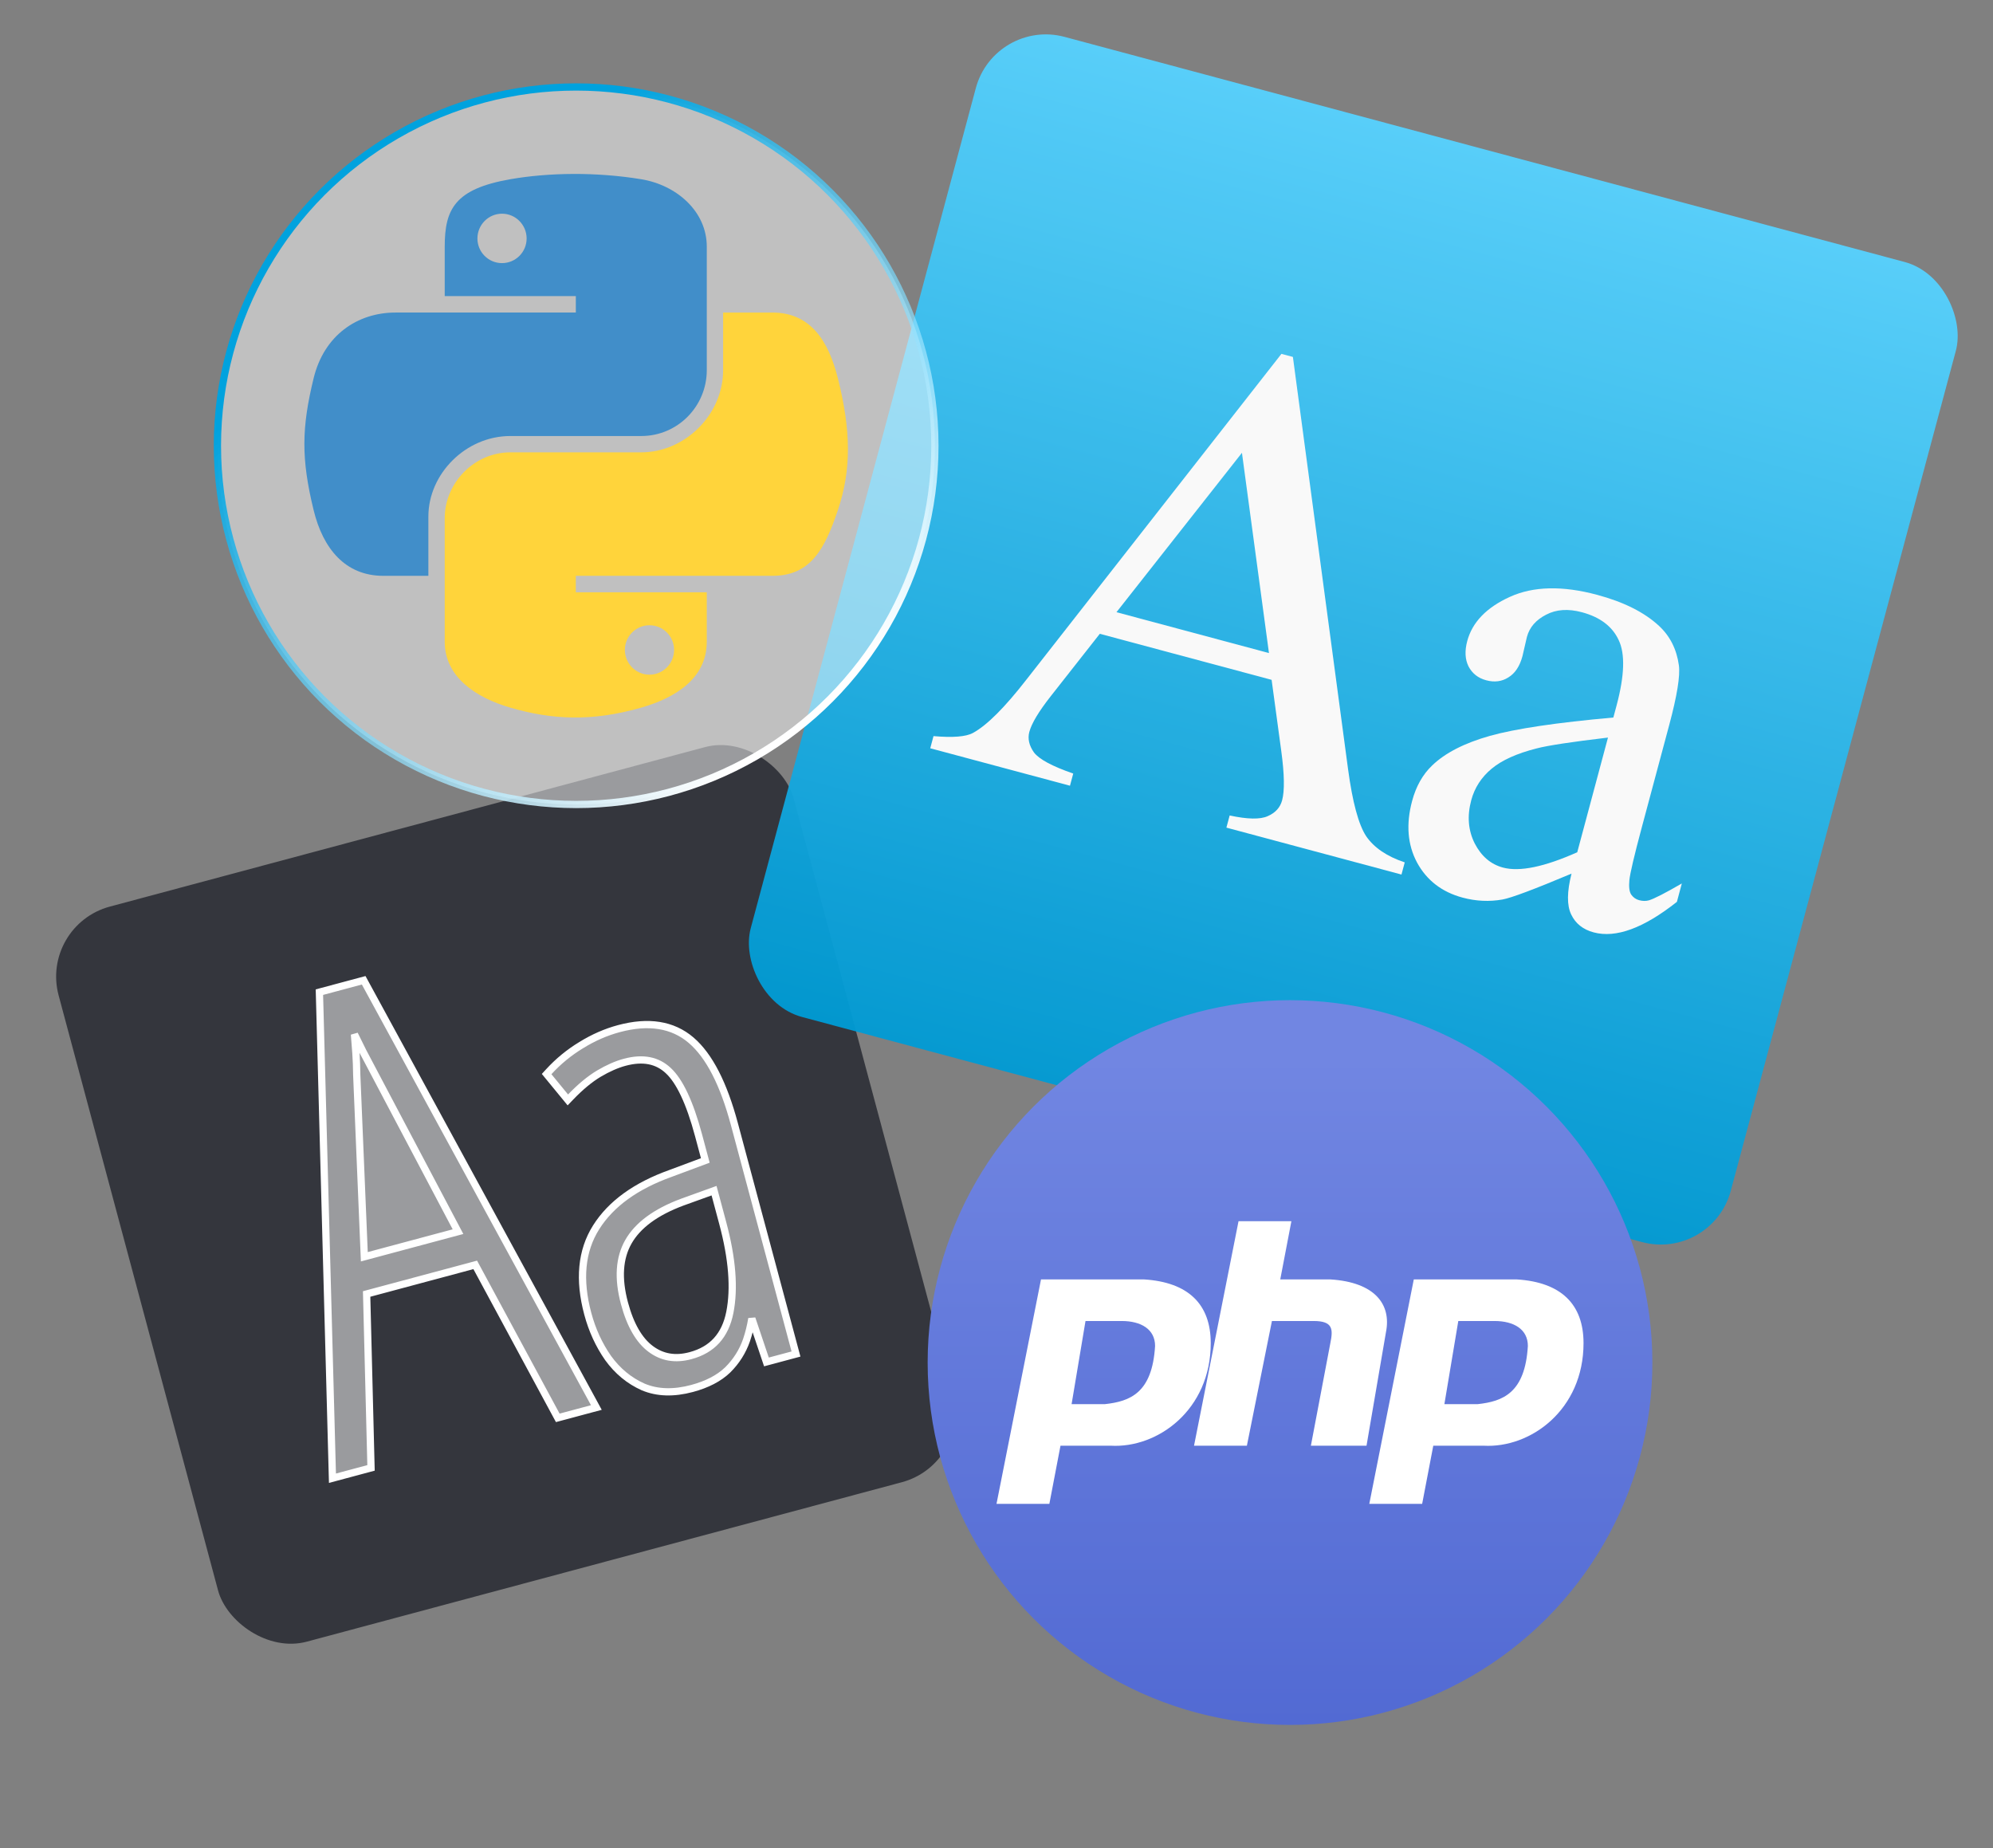
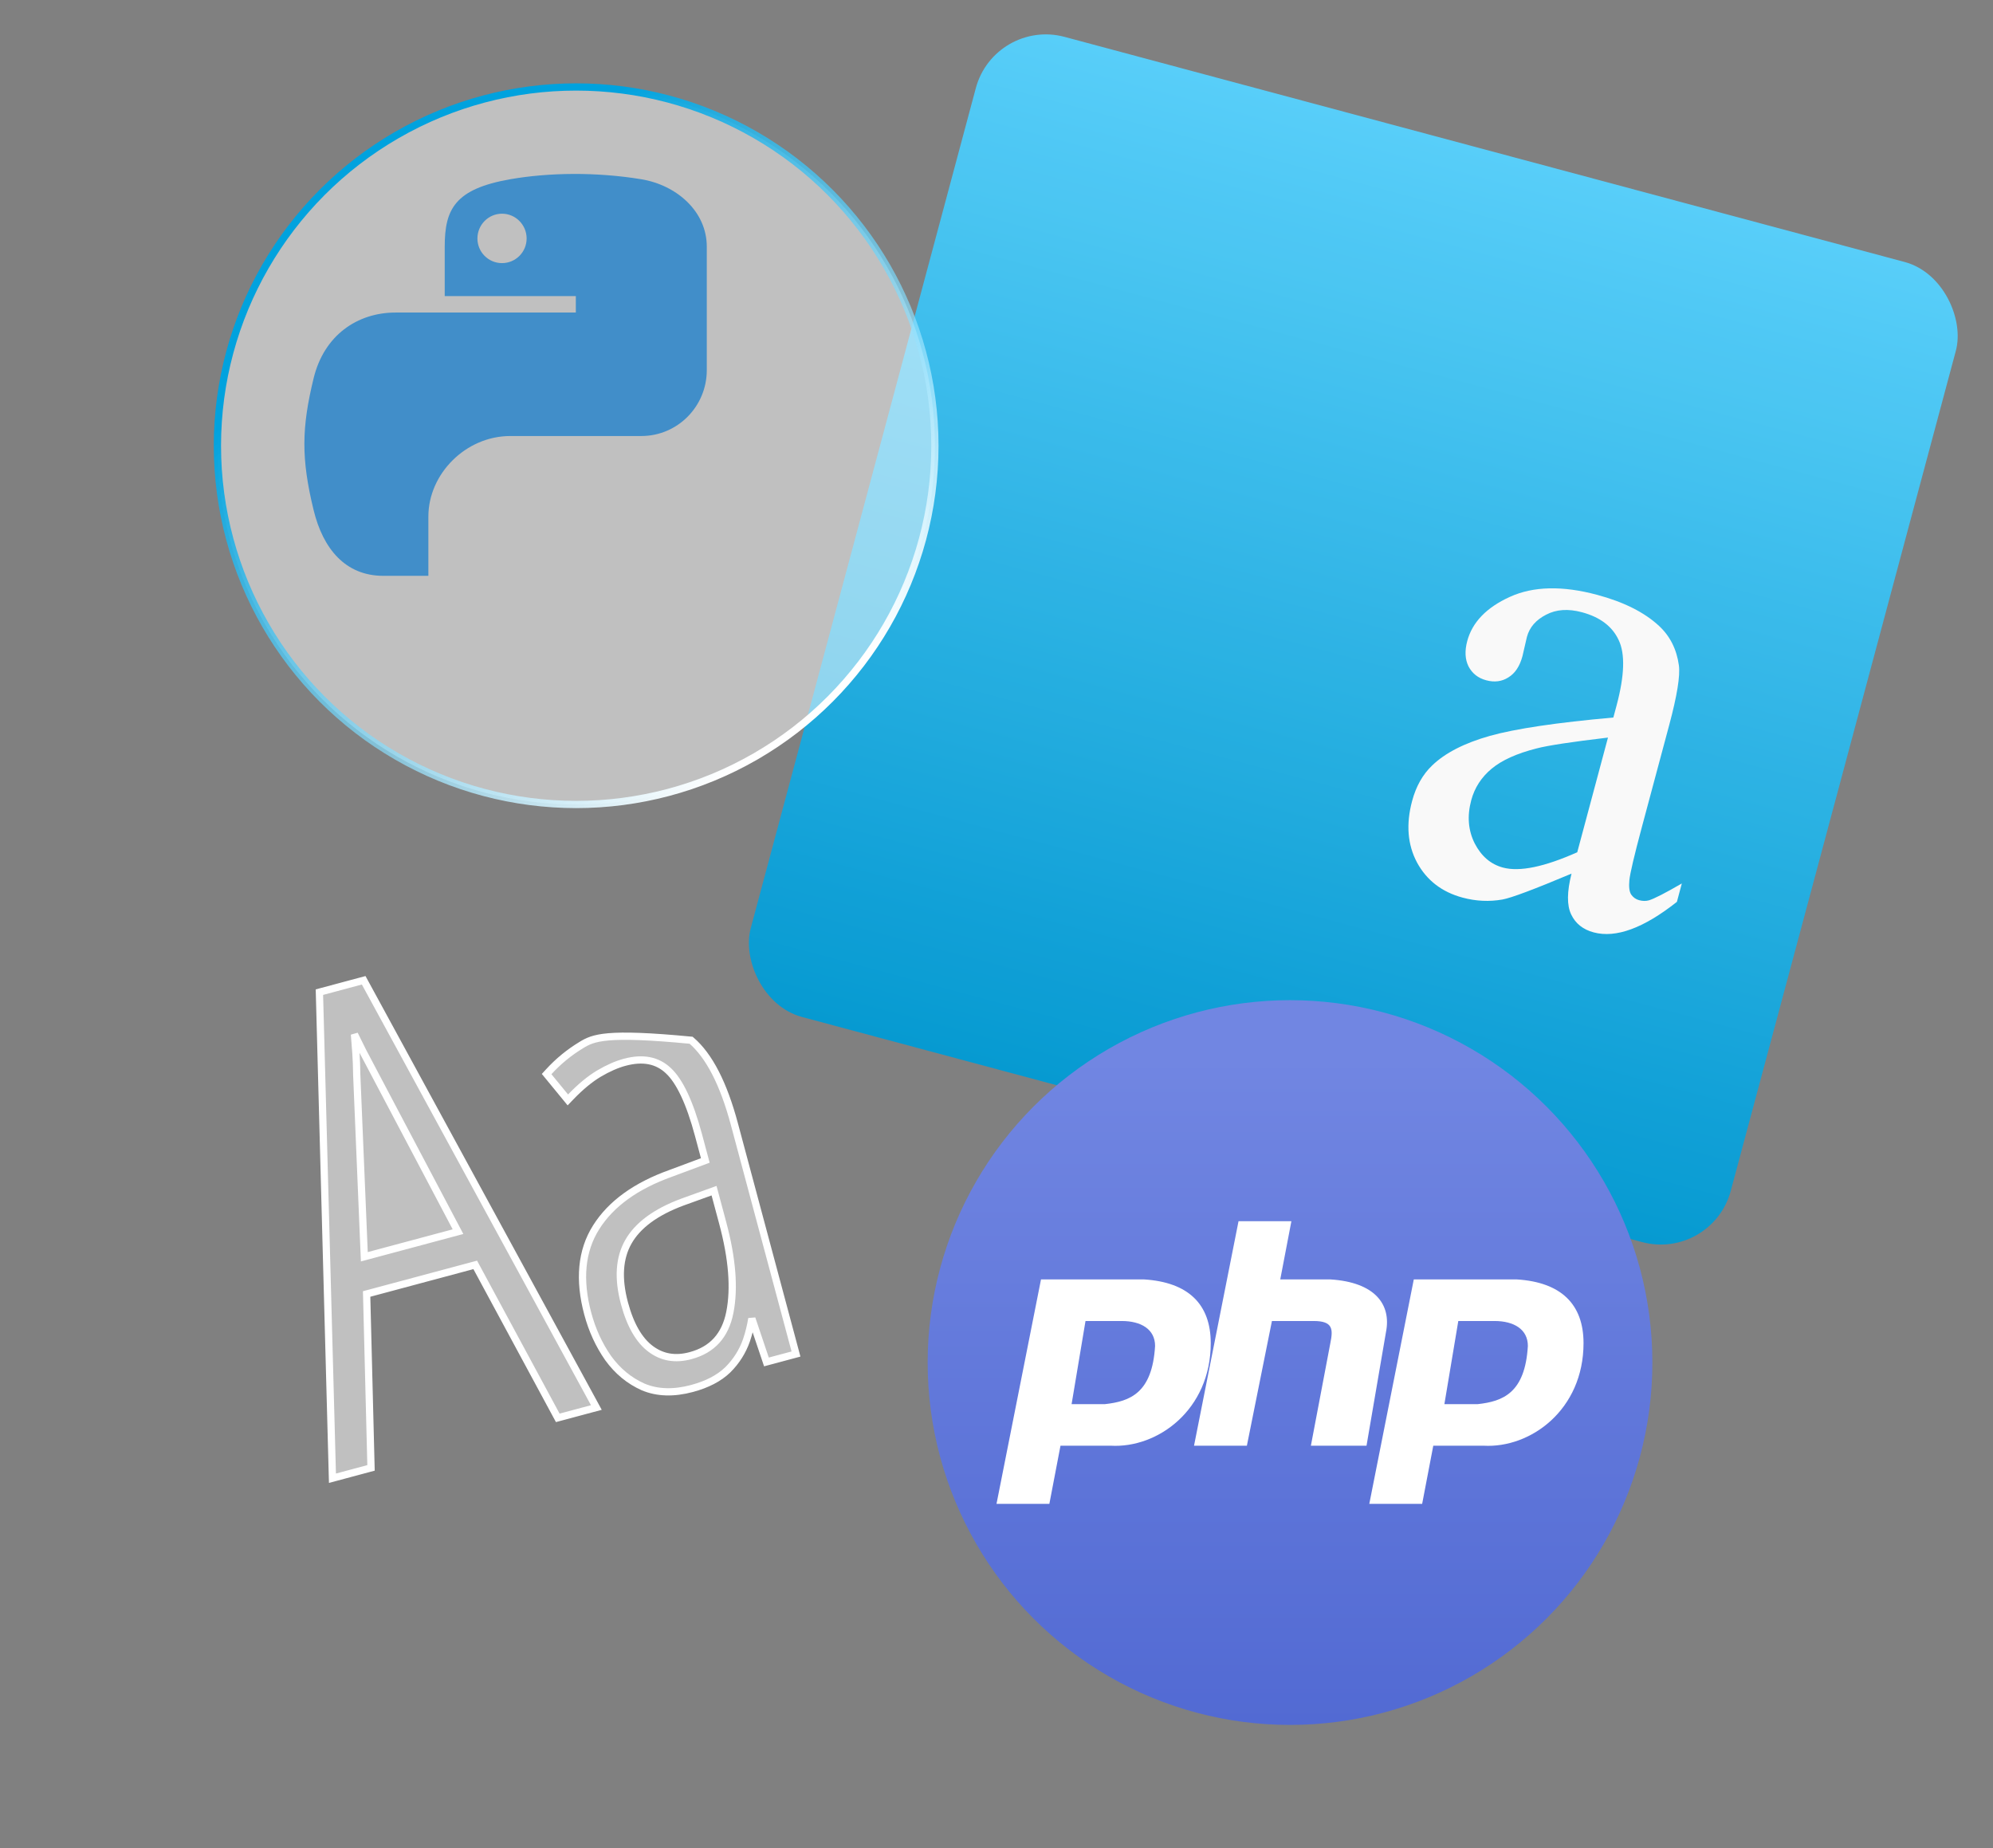
<svg xmlns="http://www.w3.org/2000/svg" width="550" height="510" viewBox="0 0 550 510" fill="none">
  <rect x="0" y="0" width="550" height="510" fill="#808080" stroke="none" />
-   <rect x="11" y="255.352" width="210" height="210" rx="20" transform="rotate(-15 11 255.352)" fill="#34363D" />
-   <path d="M100.17 290.192L100.163 290.178C99.366 288.54 98.583 286.957 97.816 285.429C97.955 287.067 98.089 288.794 98.217 290.609C98.349 292.473 98.425 294.469 98.447 296.598L100.54 346.807L126.393 339.879L102.953 295.47L100.17 290.192ZM100.17 290.192L100.177 290.206M100.17 290.192L100.177 290.206M100.177 290.206C101.044 291.855 101.969 293.609 102.953 295.469L100.177 290.206ZM153.549 390.565L153.925 391.26L154.688 391.056L163.348 388.735L164.574 388.407L163.967 387.291L100.741 271.204L100.365 270.512L99.605 270.716L88.908 273.582L88.146 273.786L88.167 274.575L91.71 406.654L91.745 407.921L92.969 407.593L101.628 405.273L102.389 405.069L102.369 404.282L101.177 357.078L131.149 349.047L153.549 390.565ZM218.7 373.904L219.666 373.645L219.407 372.679L202.664 310.196C199.706 299.157 195.768 291.369 190.733 287.057C185.609 282.67 178.903 281.679 170.82 283.845C167.212 284.811 163.731 286.337 160.376 288.414C157.06 290.422 154.079 292.869 151.435 295.752L150.848 296.392L151.399 297.063L155.991 302.656L156.705 303.526L157.485 302.715C160.193 299.9 162.781 297.765 165.245 296.287C167.803 294.772 170.187 293.728 172.399 293.135C177.467 291.777 181.405 292.606 184.419 295.431L184.424 295.436C187.505 298.285 190.33 304.151 192.781 313.299L194.639 320.231L185.079 323.794C185.077 323.795 185.075 323.796 185.073 323.796C175.529 327.216 168.631 332.153 164.518 338.674C160.41 345.18 159.699 353.174 162.206 362.529C163.417 367.048 165.286 371.126 167.818 374.753L167.823 374.76L167.828 374.768C170.427 378.354 173.639 381.014 177.462 382.72L177.471 382.725L177.481 382.729C181.427 384.393 185.943 384.501 190.969 383.154C195.1 382.047 198.41 380.35 200.831 378.017L200.836 378.011L200.842 378.005C203.198 375.66 204.921 372.938 206.002 369.848L206.006 369.838C206.661 367.901 207.154 365.91 207.485 363.866L211.211 374.94L211.51 375.83L212.417 375.587L218.7 373.904ZM188.293 331.729C188.294 331.729 188.296 331.728 188.297 331.728L197.054 328.567L199.457 337.534C202.089 347.356 202.714 355.537 201.419 362.12C200.779 365.372 199.547 367.954 197.76 369.92C195.975 371.883 193.586 373.285 190.545 374.1C186.34 375.227 182.72 374.589 179.578 372.246C176.419 369.89 173.965 365.75 172.327 359.635C170.475 352.723 170.896 347.115 173.404 342.693C175.964 338.182 180.86 334.497 188.293 331.729Z" fill="white" fill-opacity="0.5" stroke="white" stroke-width="2" />
+   <path d="M100.17 290.192L100.163 290.178C99.366 288.54 98.583 286.957 97.816 285.429C97.955 287.067 98.089 288.794 98.217 290.609C98.349 292.473 98.425 294.469 98.447 296.598L100.54 346.807L126.393 339.879L102.953 295.47L100.17 290.192ZM100.17 290.192L100.177 290.206M100.17 290.192L100.177 290.206M100.177 290.206C101.044 291.855 101.969 293.609 102.953 295.469L100.177 290.206ZM153.549 390.565L153.925 391.26L154.688 391.056L163.348 388.735L164.574 388.407L163.967 387.291L100.741 271.204L100.365 270.512L99.605 270.716L88.908 273.582L88.146 273.786L88.167 274.575L91.71 406.654L91.745 407.921L92.969 407.593L101.628 405.273L102.389 405.069L102.369 404.282L101.177 357.078L131.149 349.047L153.549 390.565ZM218.7 373.904L219.666 373.645L219.407 372.679L202.664 310.196C199.706 299.157 195.768 291.369 190.733 287.057C167.212 284.811 163.731 286.337 160.376 288.414C157.06 290.422 154.079 292.869 151.435 295.752L150.848 296.392L151.399 297.063L155.991 302.656L156.705 303.526L157.485 302.715C160.193 299.9 162.781 297.765 165.245 296.287C167.803 294.772 170.187 293.728 172.399 293.135C177.467 291.777 181.405 292.606 184.419 295.431L184.424 295.436C187.505 298.285 190.33 304.151 192.781 313.299L194.639 320.231L185.079 323.794C185.077 323.795 185.075 323.796 185.073 323.796C175.529 327.216 168.631 332.153 164.518 338.674C160.41 345.18 159.699 353.174 162.206 362.529C163.417 367.048 165.286 371.126 167.818 374.753L167.823 374.76L167.828 374.768C170.427 378.354 173.639 381.014 177.462 382.72L177.471 382.725L177.481 382.729C181.427 384.393 185.943 384.501 190.969 383.154C195.1 382.047 198.41 380.35 200.831 378.017L200.836 378.011L200.842 378.005C203.198 375.66 204.921 372.938 206.002 369.848L206.006 369.838C206.661 367.901 207.154 365.91 207.485 363.866L211.211 374.94L211.51 375.83L212.417 375.587L218.7 373.904ZM188.293 331.729C188.294 331.729 188.296 331.728 188.297 331.728L197.054 328.567L199.457 337.534C202.089 347.356 202.714 355.537 201.419 362.12C200.779 365.372 199.547 367.954 197.76 369.92C195.975 371.883 193.586 373.285 190.545 374.1C186.34 375.227 182.72 374.589 179.578 372.246C176.419 369.89 173.965 365.75 172.327 359.635C170.475 352.723 170.896 347.115 173.404 342.693C175.964 338.182 180.86 334.497 188.293 331.729Z" fill="white" fill-opacity="0.5" stroke="white" stroke-width="2" />
  <g opacity="0.95">
    <rect x="274.469" y="5" width="280" height="280" rx="20" transform="rotate(15 274.469 5)" fill="url(#paint0_linear_119_693)" />
-     <path d="M350.922 187.603L303.509 174.899L290.001 192.079C286.674 196.307 284.695 199.599 284.063 201.957C283.561 203.831 283.989 205.728 285.346 207.647C286.779 209.521 290.39 211.46 296.176 213.465L295.277 216.82L256.716 206.487L257.615 203.132C262.975 203.596 266.602 203.305 268.496 202.257C272.344 200.178 277.325 195.195 283.439 187.308L353.634 97.647L356.795 98.494L372.012 212.207C373.24 221.349 374.907 227.53 377.013 230.751C379.194 233.927 382.743 236.336 387.659 237.977L386.76 241.333L338.445 228.387L339.344 225.031C344.286 226.096 347.785 226.159 349.844 225.22C351.962 224.298 353.289 222.839 353.823 220.844C354.536 218.184 354.458 213.659 353.589 207.271L350.922 187.603ZM350.191 180.215L342.736 124.954L308.107 168.938L350.191 180.215Z" fill="white" />
    <path d="M433.688 241.077C423.433 245.392 417.084 247.773 414.642 248.22C410.986 248.86 407.321 248.689 403.649 247.705C397.929 246.172 393.729 242.941 391.05 238.011C388.43 233.097 387.979 227.436 389.696 221.028C390.781 216.977 392.624 213.713 395.224 211.234C398.794 207.785 404.105 205.061 411.158 203.063C418.271 201.081 429.628 199.394 445.23 198.002L446.105 194.737C448.324 186.455 448.522 180.417 446.699 176.624C444.937 172.847 441.557 170.289 436.56 168.95C432.767 167.934 429.481 168.155 426.703 169.614C423.864 171.056 422.088 173.107 421.375 175.767L420.147 181.075C419.402 183.856 418.104 185.809 416.254 186.933C414.464 188.074 412.426 188.337 410.138 187.724C407.91 187.127 406.285 185.85 405.261 183.89C404.297 181.948 404.18 179.616 404.909 176.895C406.302 171.696 410.231 167.63 416.695 164.697C423.16 161.763 431.178 161.579 440.751 164.144C448.096 166.112 453.785 168.965 457.817 172.702C460.867 175.528 462.7 179.162 463.316 183.604C463.704 186.494 462.82 191.959 460.665 200L453.108 228.202C450.986 236.122 449.833 241.029 449.648 242.924C449.479 244.758 449.645 246.065 450.145 246.848C450.706 247.646 451.437 248.166 452.341 248.408C453.304 248.666 454.203 248.68 455.039 248.45C456.514 248.003 459.544 246.45 464.128 243.791L462.767 248.869C453.594 256.131 445.937 258.939 439.796 257.293C436.846 256.503 434.774 254.846 433.579 252.322C432.383 249.799 432.42 246.051 433.688 241.077ZM435.267 235.183L443.748 203.534C433.685 204.725 427.126 205.722 424.072 206.523C418.603 207.909 414.456 209.778 411.632 212.132C408.807 214.485 406.933 217.385 406.01 220.831C404.843 225.184 405.166 229.158 406.977 232.754C408.805 236.289 411.404 238.508 414.776 239.411C419.351 240.637 426.182 239.228 435.267 235.183Z" fill="white" />
  </g>
  <circle cx="356" cy="376" r="100" fill="url(#paint1_linear_119_693)" />
  <path d="M315.69 353.057H287.281L275 415H289.587L292.659 398.943H306.481C319.528 399.707 334.123 389 334.123 370.647C334.123 359.94 327.978 353.82 315.697 353.057H315.69ZM304.941 387.474H295.724L299.563 364.534H309.545C314.916 364.534 318.762 366.83 318.762 371.417C317.996 384.421 311.851 386.71 304.941 387.474ZM367.128 353.057H353.307L356.38 337H341.792L329.511 398.943H344.098L351.009 364.534H362.524C367.902 364.534 367.902 366.83 367.128 370.654L361.758 398.951H377.111L382.482 367.594C384.014 359.947 379.41 353.82 367.128 353.057ZM418.567 353.057H390.159L377.877 415H392.465L395.537 398.943H409.358C422.413 399.707 437 389 437 370.647C437 359.94 430.849 353.82 418.567 353.057ZM407.818 387.474H398.602L402.44 364.534H412.423C417.801 364.534 421.639 366.83 421.639 371.417C420.873 384.421 414.729 386.71 407.818 387.474Z" fill="white" />
  <circle cx="159" cy="123" r="99" fill="white" fill-opacity="0.5" stroke="url(#paint2_linear_119_693)" stroke-width="2" />
  <path d="M158.108 48.001C151.923 48.03 146.016 48.551 140.819 49.461C125.508 52.136 122.728 57.736 122.728 68.063V81.701H158.91V86.247H122.728H109.15C98.635 86.247 89.427 92.498 86.547 104.39C83.225 118.021 83.078 126.526 86.547 140.759C89.119 151.353 95.261 158.902 105.776 158.902H118.216V142.553C118.216 130.741 128.549 120.322 140.819 120.322H176.958C187.018 120.322 195.049 112.13 195.049 102.138V68.063C195.049 58.365 186.777 51.08 176.958 49.461C170.743 48.438 164.294 47.973 158.108 48.001ZM138.542 58.97C142.279 58.97 145.331 62.038 145.331 65.81C145.331 69.569 142.279 72.609 138.542 72.609C134.791 72.609 131.753 69.569 131.753 65.81C131.753 62.038 134.791 58.97 138.542 58.97Z" fill="#418EC9" />
-   <path d="M199.557 86.248V102.138C199.557 114.458 188.997 124.827 176.955 124.827H140.816C130.916 124.827 122.725 133.207 122.725 143.012V177.087C122.725 186.785 131.251 192.489 140.816 195.271C152.268 198.602 163.251 199.204 176.955 195.271C186.063 192.663 195.045 187.414 195.045 177.087V163.448H158.906V158.902H195.045H213.136C223.651 158.902 227.57 151.648 231.227 140.76C235.004 129.55 234.843 118.77 231.227 104.39C228.628 94.037 223.665 86.248 213.136 86.248H199.557ZM179.232 172.541C182.982 172.541 186.021 175.58 186.021 179.339C186.021 183.111 182.982 186.179 179.232 186.179C175.494 186.179 172.443 183.111 172.443 179.339C172.443 175.58 175.494 172.541 179.232 172.541Z" fill="#FFD43B" />
  <defs>
    <linearGradient id="paint0_linear_119_693" x1="414.469" y1="5" x2="414.469" y2="285" gradientUnits="userSpaceOnUse">
      <stop stop-color="#56D2FF" />
      <stop offset="1" stop-color="#009BD5" />
    </linearGradient>
    <linearGradient id="paint1_linear_119_693" x1="356" y1="291.5" x2="356" y2="476" gradientUnits="userSpaceOnUse">
      <stop stop-color="#7186E2" />
      <stop offset="1" stop-color="#526AD3" />
    </linearGradient>
    <linearGradient id="paint2_linear_119_693" x1="164" y1="31" x2="269" y2="156" gradientUnits="userSpaceOnUse">
      <stop stop-color="#00A2DE" />
      <stop offset="0.595" stop-color="#87DDFC" stop-opacity="0.695" />
      <stop offset="1" stop-color="white" />
    </linearGradient>
  </defs>
</svg>